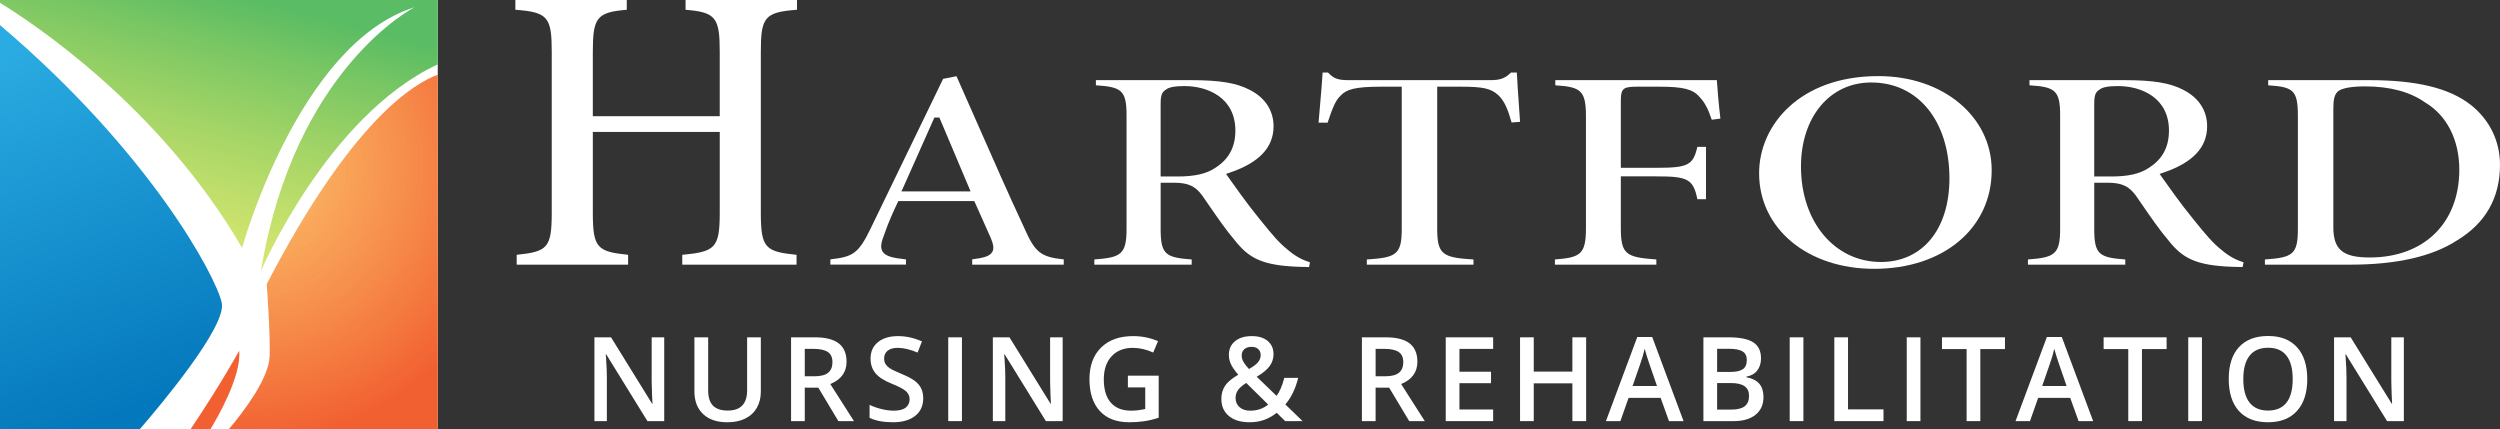
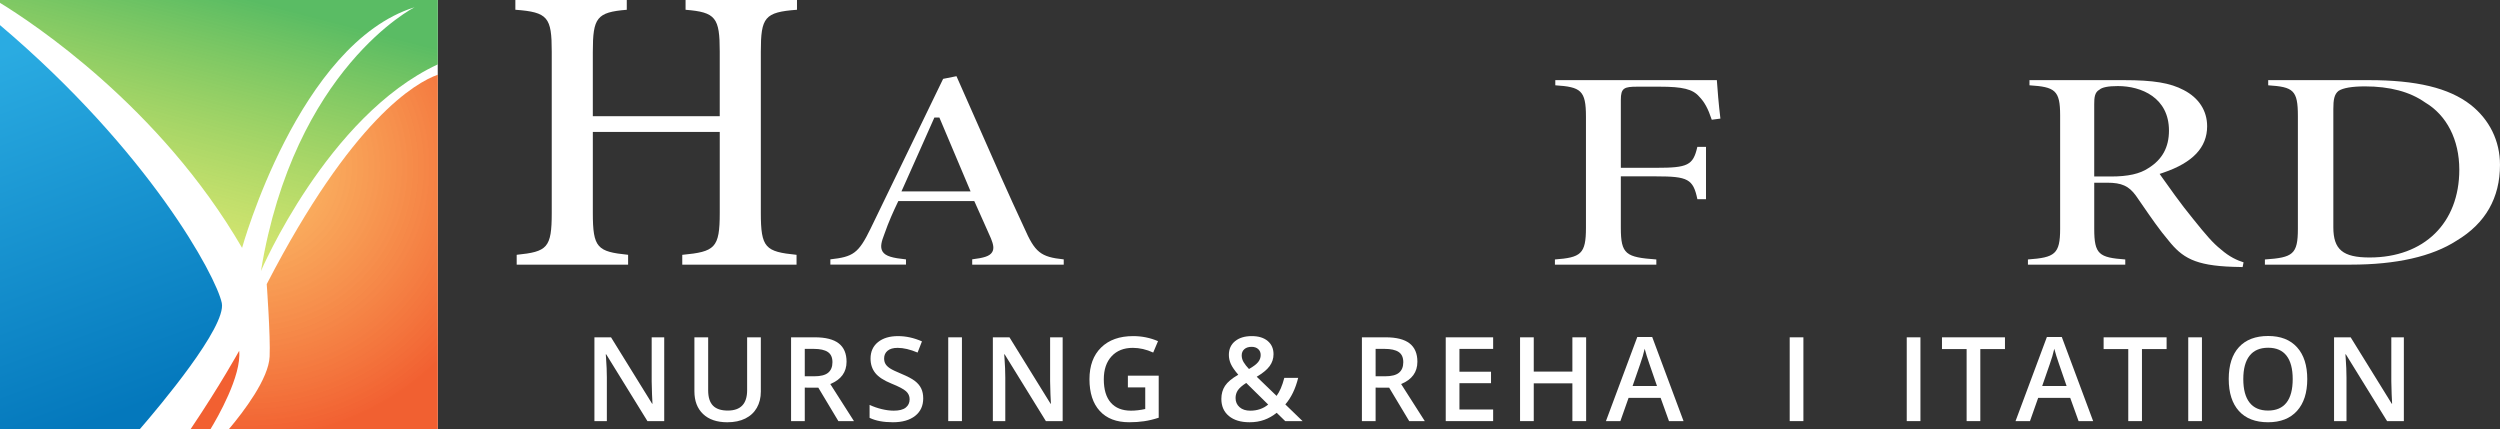
<svg xmlns="http://www.w3.org/2000/svg" version="1.1" id="OUTLINED-CMYK" x="0px" y="0px" viewBox="0 0 317 54.407" style="enable-background:new 0 0 317 54.407;" xml:space="preserve">
  <rect x="0" y="0" width="317" height="54.407" fill="#333333" stroke="none" />
  <style type="text/css">
	.st0{fill:#FFFFFF;}
	.st1{opacity:0.96;fill:#F15A29;}
	.st2{fill:url(#SVGID_1_);}
	.st3{fill:url(#SVGID_2_);}
	.st4{opacity:0.96;fill:url(#SVGID_3_);}
</style>
  <rect class="st0" width="55.51" height="54.407" />
  <path class="st1" d="M30.328,44.481c0,0-2.388,4.337-6.156,9.926h2.523  C27.56,52.983,30.645,47.647,30.328,44.481z" />
  <linearGradient id="SVGID_1_" gradientUnits="userSpaceOnUse" x1="29.425" y1="-2.323" x2="19.04" y2="37.49">
    <stop offset="0.038" style="stop-color:#57BB61;stop-opacity:0.985" />
    <stop offset="1" style="stop-color:#DBE120;stop-opacity:0.6" />
  </linearGradient>
  <path class="st2" d="M0,0.361C4.008,2.808,20.282,13.488,30.696,31.431  c0,0,7.168-25.917,21.873-30.512c0,0-15.256,7.72-19.483,33.453  c0,0,8.42-19.688,22.424-26.208V0H0" />
  <linearGradient id="SVGID_2_" gradientUnits="userSpaceOnUse" x1="16.114" y1="51.858" x2="-9.275" y2="-16.615">
    <stop offset="0" style="stop-color:#0076BB;stop-opacity:0.985" />
    <stop offset="0.658" style="stop-color:#27AAE1;stop-opacity:0.985" />
  </linearGradient>
  <path class="st3" d="M0,54.407h17.736c2.439-2.818,11.017-12.992,10.386-15.991  C27.41,35.031,18.928,19.216,0,3.185" />
  <radialGradient id="SVGID_3_" cx="31.498" cy="21.169" r="34.423" gradientUnits="userSpaceOnUse">
    <stop offset="0" style="stop-color:#FBB040;stop-opacity:0.8" />
    <stop offset="1" style="stop-color:#F15A29" />
  </radialGradient>
  <path class="st4" d="M55.51,9.474c-2.817,1.006-10.849,5.606-21.689,26.553  c0,0,0.485,6.613,0.368,9.19c-0.127,2.8-3.25,6.92-5.159,9.19H55.51V9.474z" />
  <g>
    <path class="st0" d="M84.223,53.397h-2.129l-5.226-8.467H76.811l0.036,0.473   c0.067,0.901,0.102,1.725,0.102,2.471v5.523h-1.577v-10.625h2.107l5.211,8.423   h0.044c-0.01-0.111-0.029-0.517-0.059-1.217   c-0.028-0.7-0.043-1.246-0.043-1.639v-5.567h1.591V53.397z" />
    <path class="st0" d="M96.474,42.772v6.875c0,0.785-0.169,1.472-0.506,2.061   c-0.336,0.588-0.823,1.042-1.46,1.359c-0.638,0.317-1.399,0.476-2.286,0.476   c-1.317,0-2.343-0.349-3.074-1.047c-0.731-0.697-1.097-1.657-1.097-2.878v-6.846   H89.795v6.722c0,0.877,0.203,1.524,0.61,1.94c0.406,0.417,1.031,0.625,1.875,0.625   c1.638,0,2.456-0.86,2.456-2.58v-6.708H96.474z" />
    <path class="st0" d="M102.045,49.152v4.244h-1.737v-10.625h3.002   c1.371,0,2.386,0.257,3.045,0.771c0.659,0.513,0.988,1.289,0.988,2.325   c0,1.323-0.688,2.265-2.063,2.827l3.001,4.702h-1.977l-2.544-4.244H102.045z    M102.045,47.713h1.206c0.81,0,1.396-0.15,1.759-0.451s0.545-0.746,0.545-1.337   c0-0.601-0.196-1.032-0.588-1.294c-0.393-0.262-0.984-0.393-1.773-0.393H102.045   V47.713z" />
    <path class="st0" d="M117.064,50.511c0,0.945-0.342,1.686-1.025,2.224   c-0.683,0.538-1.625,0.807-2.826,0.807c-1.202,0-2.186-0.187-2.951-0.56v-1.643   c0.484,0.228,0.999,0.407,1.545,0.538c0.545,0.131,1.052,0.196,1.522,0.196   c0.688,0,1.195-0.131,1.522-0.393c0.327-0.261,0.49-0.613,0.49-1.054   c0-0.397-0.15-0.734-0.45-1.01c-0.301-0.276-0.921-0.603-1.86-0.981   c-0.97-0.393-1.652-0.84-2.05-1.344s-0.596-1.109-0.596-1.817   c0-0.887,0.314-1.584,0.944-2.093s1.476-0.763,2.536-0.763   c1.018,0,2.03,0.223,3.038,0.669l-0.553,1.417   c-0.944-0.397-1.787-0.596-2.528-0.596c-0.562,0-0.988,0.122-1.279,0.367   s-0.437,0.568-0.437,0.97c0,0.276,0.059,0.512,0.175,0.708   s0.308,0.382,0.574,0.556s0.746,0.405,1.438,0.69   c0.78,0.325,1.353,0.627,1.716,0.908c0.363,0.281,0.63,0.599,0.799,0.952   C116.979,49.615,117.064,50.032,117.064,50.511z" />
    <path class="st0" d="M120.236,53.397v-10.625h1.737v10.625H120.236z" />
    <path class="st0" d="M134.746,53.397h-2.129l-5.226-8.467h-0.058l0.036,0.473   c0.067,0.901,0.102,1.725,0.102,2.471v5.523h-1.577v-10.625h2.107l5.211,8.423   h0.044c-0.01-0.111-0.029-0.517-0.059-1.217   c-0.028-0.7-0.043-1.246-0.043-1.639v-5.567h1.591V53.397z" />
    <path class="st0" d="M143.015,47.633h3.909v5.334c-0.64,0.208-1.253,0.356-1.842,0.443   c-0.589,0.087-1.225,0.131-1.908,0.131c-1.608,0-2.849-0.476-3.721-1.428   s-1.309-2.295-1.309-4.03c0-1.71,0.492-3.049,1.476-4.015   c0.983-0.967,2.338-1.45,4.062-1.45c1.109,0,2.161,0.213,3.154,0.64   l-0.61,1.446c-0.862-0.397-1.725-0.596-2.587-0.596   c-1.134,0-2.03,0.356-2.689,1.068c-0.659,0.712-0.988,1.687-0.988,2.922   c0,1.298,0.297,2.286,0.891,2.961c0.593,0.676,1.447,1.014,2.562,1.014   c0.562,0,1.163-0.07,1.802-0.21v-2.74h-2.201V47.633z" />
    <path class="st0" d="M154.868,50.584c0-0.635,0.155-1.188,0.466-1.661   c0.31-0.472,0.869-0.941,1.679-1.406c-0.461-0.538-0.774-0.992-0.941-1.363   s-0.251-0.754-0.251-1.152c0-0.736,0.263-1.318,0.789-1.744   c0.525-0.426,1.231-0.64,2.118-0.64c0.857,0,1.531,0.208,2.021,0.622   s0.734,0.973,0.734,1.675c0,0.552-0.164,1.054-0.491,1.504   c-0.327,0.45-0.873,0.901-1.639,1.352l2.515,2.427   c0.393-0.518,0.72-1.279,0.981-2.282h1.759   c-0.34,1.376-0.882,2.498-1.628,3.365l2.188,2.115h-2.202l-1.083-1.054   c-0.494,0.397-1.021,0.696-1.581,0.897s-1.179,0.302-1.856,0.302   c-1.114,0-1.989-0.264-2.624-0.792C155.186,52.222,154.868,51.5,154.868,50.584z    M158.531,52.074c0.887,0,1.645-0.259,2.274-0.777l-2.783-2.74   c-0.514,0.33-0.867,0.639-1.061,0.927c-0.194,0.289-0.291,0.617-0.291,0.985   c0,0.475,0.168,0.861,0.505,1.159S157.965,52.074,158.531,52.074z M157.448,45.061   c0,0.305,0.081,0.594,0.244,0.865c0.162,0.271,0.389,0.56,0.679,0.865   c0.548-0.31,0.932-0.6,1.152-0.869s0.331-0.57,0.331-0.905   c0-0.315-0.105-0.567-0.316-0.756s-0.491-0.283-0.84-0.283   c-0.383,0-0.687,0.098-0.912,0.294C157.562,44.468,157.448,44.732,157.448,45.061z" />
    <path class="st0" d="M174.427,49.152v4.244h-1.737v-10.625h3.002   c1.371,0,2.386,0.257,3.045,0.771c0.659,0.513,0.988,1.289,0.988,2.325   c0,1.323-0.688,2.265-2.063,2.827l3.001,4.702h-1.977l-2.544-4.244H174.427z    M174.427,47.713h1.206c0.81,0,1.396-0.15,1.759-0.451s0.545-0.746,0.545-1.337   c0-0.601-0.196-1.032-0.588-1.294c-0.393-0.262-0.984-0.393-1.773-0.393h-1.148   V47.713z" />
    <path class="st0" d="M189.33,53.397h-6.011v-10.625h6.011v1.468h-4.273v2.893h4.004v1.454   h-4.004v3.336h4.273V53.397z" />
    <path class="st0" d="M201.122,53.397h-1.744v-4.789h-4.898v4.789h-1.737v-10.625h1.737v4.346   h4.898v-4.346h1.744V53.397z" />
    <path class="st0" d="M211.627,53.397l-1.061-2.951h-4.062l-1.04,2.951h-1.831l3.976-10.668   h1.89l3.975,10.668H211.627z M210.108,48.949l-0.996-2.893   c-0.072-0.193-0.173-0.499-0.302-0.916c-0.128-0.417-0.217-0.722-0.265-0.916   c-0.131,0.596-0.322,1.248-0.574,1.955l-0.96,2.769H210.108z" />
-     <path class="st0" d="M215.992,42.772h3.154c1.463,0,2.521,0.213,3.172,0.64   c0.652,0.426,0.978,1.1,0.978,2.02c0,0.621-0.159,1.136-0.479,1.548   c-0.319,0.412-0.78,0.671-1.381,0.777v0.073   c0.746,0.141,1.295,0.418,1.646,0.832c0.351,0.415,0.526,0.975,0.526,1.683   c0,0.955-0.333,1.702-0.999,2.242c-0.666,0.541-1.593,0.811-2.779,0.811h-3.838   V42.772z M217.73,47.161h1.672c0.727,0,1.257-0.115,1.591-0.345   c0.335-0.23,0.502-0.622,0.502-1.174c0-0.499-0.181-0.86-0.542-1.083   c-0.36-0.223-0.934-0.334-1.719-0.334h-1.504V47.161z M217.73,48.571v3.365h1.846   c0.727,0,1.275-0.139,1.646-0.417c0.37-0.279,0.556-0.718,0.556-1.319   c0-0.552-0.188-0.961-0.566-1.228s-0.952-0.4-1.723-0.4H217.73z" />
    <path class="st0" d="M226.934,53.397v-10.625h1.737v10.625H226.934z" />
-     <path class="st0" d="M232.592,53.397v-10.625h1.737v9.135h4.498v1.49H232.592z" />
    <path class="st0" d="M241.775,53.397v-10.625h1.737v10.625H241.775z" />
    <path class="st0" d="M251.104,53.397h-1.736v-9.135h-3.125v-1.49h7.986v1.49h-3.125V53.397z" />
    <path class="st0" d="M263.564,53.397l-1.061-2.951h-4.062l-1.04,2.951h-1.831l3.976-10.668   h1.89l3.975,10.668H263.564z M262.046,48.949l-0.996-2.893   c-0.072-0.193-0.173-0.499-0.302-0.916c-0.128-0.417-0.217-0.722-0.265-0.916   c-0.131,0.596-0.322,1.248-0.574,1.955l-0.96,2.769H262.046z" />
    <path class="st0" d="M271.6,53.397h-1.736v-9.135h-3.125v-1.49h7.986v1.49h-3.125V53.397z" />
    <path class="st0" d="M277.469,53.397v-10.625h1.737v10.625H277.469z" />
    <path class="st0" d="M292.561,48.069c0,1.73-0.433,3.074-1.298,4.034   c-0.864,0.959-2.089,1.439-3.673,1.439c-1.604,0-2.836-0.476-3.696-1.428   c-0.859-0.952-1.29-2.305-1.29-4.059c0-1.753,0.433-3.101,1.298-4.041   c0.864-0.94,2.099-1.41,3.702-1.41c1.58,0,2.801,0.477,3.663,1.432   S292.561,46.335,292.561,48.069z M284.45,48.069c0,1.308,0.264,2.3,0.792,2.976   s1.311,1.014,2.348,1.014c1.031,0,1.811-0.334,2.336-1.003   c0.525-0.668,0.789-1.664,0.789-2.987c0-1.303-0.261-2.292-0.781-2.965   c-0.521-0.673-1.298-1.01-2.33-1.01c-1.041,0-1.827,0.337-2.357,1.01   C284.715,45.778,284.45,46.766,284.45,48.069z" />
    <path class="st0" d="M304.81,53.397h-2.129l-5.226-8.467h-0.058l0.036,0.473   c0.067,0.901,0.102,1.725,0.102,2.471v5.523h-1.577v-10.625h2.107l5.211,8.423   h0.044c-0.01-0.111-0.029-0.517-0.059-1.217   c-0.028-0.7-0.043-1.246-0.043-1.639v-5.567h1.591V53.397z" />
  </g>
  <g>
    <path class="st0" d="M91.263,6.561v8.172h-16.093V6.561c0-4.319,0.492-5.009,4.305-5.321V0   H65.348v1.237c4.13,0.306,4.613,0.944,4.613,5.323v20.436   c0,4.452-0.568,4.915-4.445,5.313v1.248h14.128v-1.248   c-3.9-0.4-4.473-0.863-4.473-5.313V16.728h16.093v10.269   c0,4.463-0.607,4.921-4.753,5.316v1.245h14.491v-1.247   c-3.95-0.4-4.529-0.861-4.529-5.313V6.561c0-4.38,0.481-5.018,4.585-5.323V0   H86.93v1.24C90.768,1.549,91.263,2.238,91.263,6.561z" />
    <path class="st0" d="M129.868,28.885c-1.951-4.169-3.937-8.685-5.858-13.052   c-0.921-2.095-1.834-4.167-2.729-6.172l-1.692,0.338l-9.193,18.976   c-1.54,3.177-2.235,3.591-5.105,3.91v0.67h9.588V32.89   c-1.667-0.172-2.597-0.392-2.969-0.994c-0.354-0.571-0.113-1.322,0.214-2.173   c0.555-1.606,1.192-2.994,1.685-4.021l0.101-0.211h9.625l0.1,0.216   c0.427,0.926,0.84,1.864,1.214,2.718c0.294,0.67,0.566,1.288,0.804,1.807   c0.297,0.743,0.424,1.283,0.157,1.732c-0.318,0.534-1.081,0.737-2.534,0.918   v0.674h11.605v-0.666C131.932,32.587,131.232,31.985,129.868,28.885z M114.304,24.268   l0.239-0.527c0.692-1.522,1.377-3.072,2.067-4.633   c0.585-1.324,1.173-2.655,1.771-3.983l0.098-0.219h0.635l3.955,9.362H114.304z" />
-     <path class="st0" d="M159.698,27.749c-1.474-1.778-3.337-4.422-3.95-5.29l-0.286-0.407   l0.471-0.16c3.737-1.271,5.553-3.196,5.553-5.885   c0-1.97-1.056-3.599-2.972-4.588c-1.709-0.905-3.832-1.257-7.578-1.257h-11.977   v0.654c3.238,0.209,3.887,0.622,3.887,3.813v14.382   c0,3.223-0.68,3.643-4.084,3.889v0.658h12.343v-0.658   c-3.33-0.243-3.936-0.641-3.936-3.889v-5.842h1.652   c1.817,0,2.732,0.411,3.622,1.628l0.8,1.157   c1.094,1.588,2.224,3.229,3.316,4.507c1.755,2.205,3.351,3.211,8.192,3.372   c0.002,0,0.004,0,0.008,0c0.274,0,0.567,0.011,0.845,0.021   c0.131,0.005,0.258,0.01,0.38,0.013l0.119-0.602   c-0.812-0.256-1.769-0.679-2.864-1.633   C162.217,30.818,161.358,29.819,159.698,27.749z M154.034,21.321   c-1.075,0.72-2.579,1.058-4.722,1.058h-2.144v-9.166   c0-0.815,0.05-1.516,0.664-1.843c0.329-0.297,1.095-0.457,2.34-0.457   c2.986,0,6.473,1.478,6.473,5.645C156.646,18.678,155.792,20.236,154.034,21.321z" />
-     <path class="st0" d="M192.336,9.198h-0.741c-0.764,0.744-1.371,0.964-2.59,0.964h-17.934   c-1.212,0-1.895-0.098-2.678-0.964h-0.684c-0.067,1.171-0.186,2.529-0.311,3.959   c-0.069,0.787-0.14,1.593-0.205,2.398h1.15   c0.539-1.613,0.94-2.78,1.64-3.423c0.732-0.768,1.7-1.141,5.172-1.141   h2.586v18.02c0,3.265-0.681,3.655-4.428,3.892v0.654h13.524v-0.654   c-3.895-0.237-4.6-0.624-4.6-3.893V10.991h2.956   c2.855,0,3.837,0.218,4.775,1.059c0.793,0.721,1.251,1.872,1.702,3.482   l1.074-0.084c-0.04-0.614-0.087-1.274-0.134-1.938   C192.497,11.938,192.383,10.32,192.336,9.198z" />
    <path class="st0" d="M207.616,10.991h2.829c2.926,0,4.189,0.315,5.004,1.249   c0.673,0.686,1.137,1.53,1.602,2.943l1.096-0.146   c-0.218-1.768-0.384-3.84-0.451-4.875h-20.484v0.654   c3.238,0.21,3.887,0.64,3.887,3.971v14.106c0,3.326-0.656,3.761-3.936,4.006   v0.658h12.86v-0.658c-3.868-0.277-4.502-0.652-4.502-4.007V22.363h4.505   c3.979,0,4.672,0.332,5.201,2.892h1.094v-6.633h-1.098   c-0.53,2.35-1.229,2.656-5.196,2.656h-4.505v-8.616   C205.521,11.156,205.945,10.991,207.616,10.991z" />
-     <path class="st0" d="M238.206,9.65h-0.049c-9.914,0-15.102,6.196-15.102,12.317   c0,7.023,6.134,12.121,14.585,12.121c8.776,0,14.905-5.138,14.905-12.495   C252.546,14.785,246.381,9.65,238.206,9.65z M238.502,33.22   c-5.875,0-10.139-5.088-10.139-12.098c0-6.277,3.653-10.662,8.884-10.662h0.049   c5.918,0,9.893,4.886,9.893,12.157C247.189,29.058,243.779,33.22,238.502,33.22z" />
    <path class="st0" d="M278.077,27.749c-1.474-1.778-3.337-4.422-3.95-5.29l-0.286-0.407   l0.471-0.16c3.737-1.271,5.553-3.196,5.553-5.885   c0-1.97-1.056-3.599-2.972-4.588c-1.709-0.905-3.832-1.257-7.578-1.257h-11.977   v0.654c3.238,0.209,3.887,0.622,3.887,3.813v14.382   c0,3.223-0.68,3.643-4.084,3.889v0.658h12.343v-0.658   c-3.33-0.243-3.936-0.641-3.936-3.889v-5.842h1.652   c1.817,0,2.732,0.411,3.622,1.628l0.8,1.157   c1.094,1.588,2.224,3.229,3.316,4.507c1.755,2.205,3.351,3.211,8.192,3.372   c0.002,0,0.004,0,0.008,0c0.274,0,0.567,0.011,0.845,0.021   c0.131,0.005,0.258,0.01,0.38,0.013l0.119-0.602   c-0.812-0.256-1.769-0.679-2.864-1.633C280.597,30.818,279.737,29.819,278.077,27.749z    M272.413,21.321c-1.075,0.72-2.579,1.058-4.722,1.058h-2.144v-9.166   c0-0.815,0.05-1.516,0.664-1.843c0.329-0.297,1.095-0.457,2.34-0.457   c2.986,0,6.474,1.478,6.474,5.645C275.026,18.678,274.171,20.236,272.413,21.321z" />
    <path class="st0" d="M313.256,13.27c-2.742-2.12-6.836-3.108-12.883-3.108h-12.765   v0.655c3.185,0.207,3.764,0.608,3.764,3.891v14.303   c0,3.255-0.643,3.648-4.182,3.89v0.656h10.87c5.792,0,10.319-1.026,13.451-3.049   c3.645-2.187,5.488-5.415,5.488-9.603   C317,17.87,315.67,15.158,313.256,13.27z M300.471,32.649   c-3.399,0-4.604-1.004-4.604-3.835V13.823c0-1.15,0.105-1.856,0.656-2.297   c0.586-0.382,1.737-0.573,3.357-0.573c3.147,0,5.711,0.685,7.62,2.035   c2.749,1.623,4.34,4.737,4.34,8.528   C311.84,28.279,307.377,32.649,300.471,32.649z" />
  </g>
</svg>